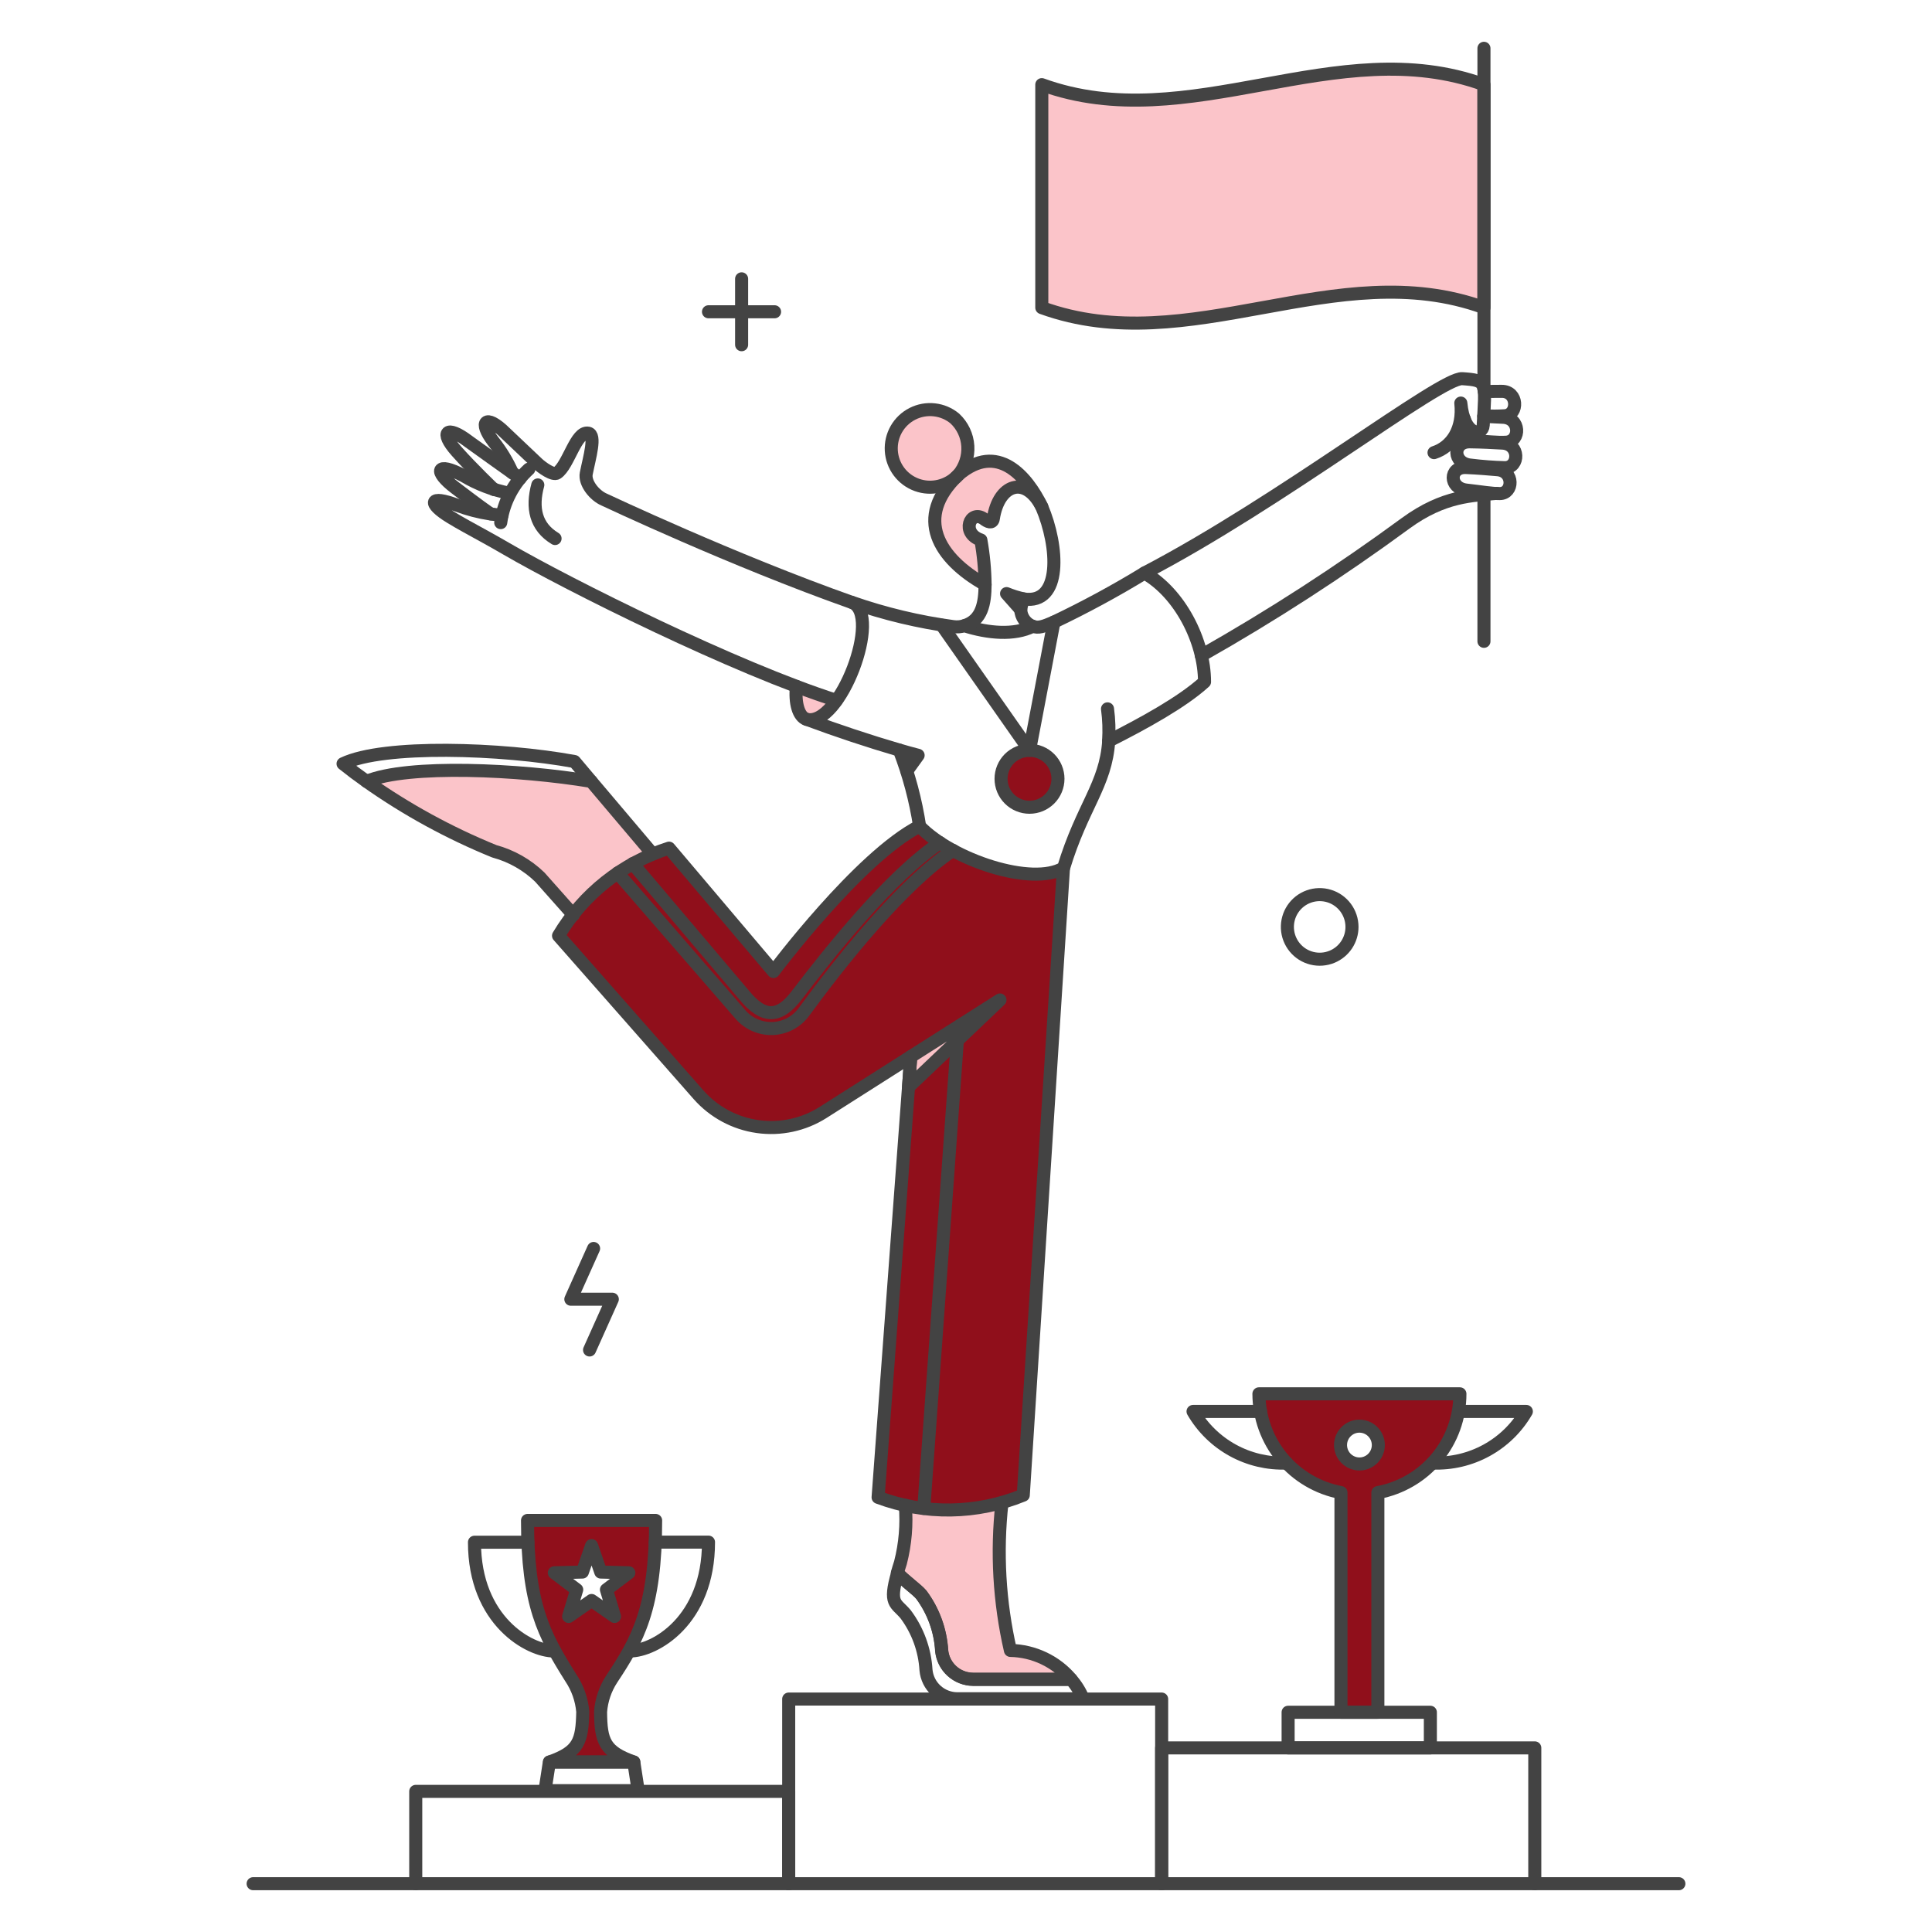
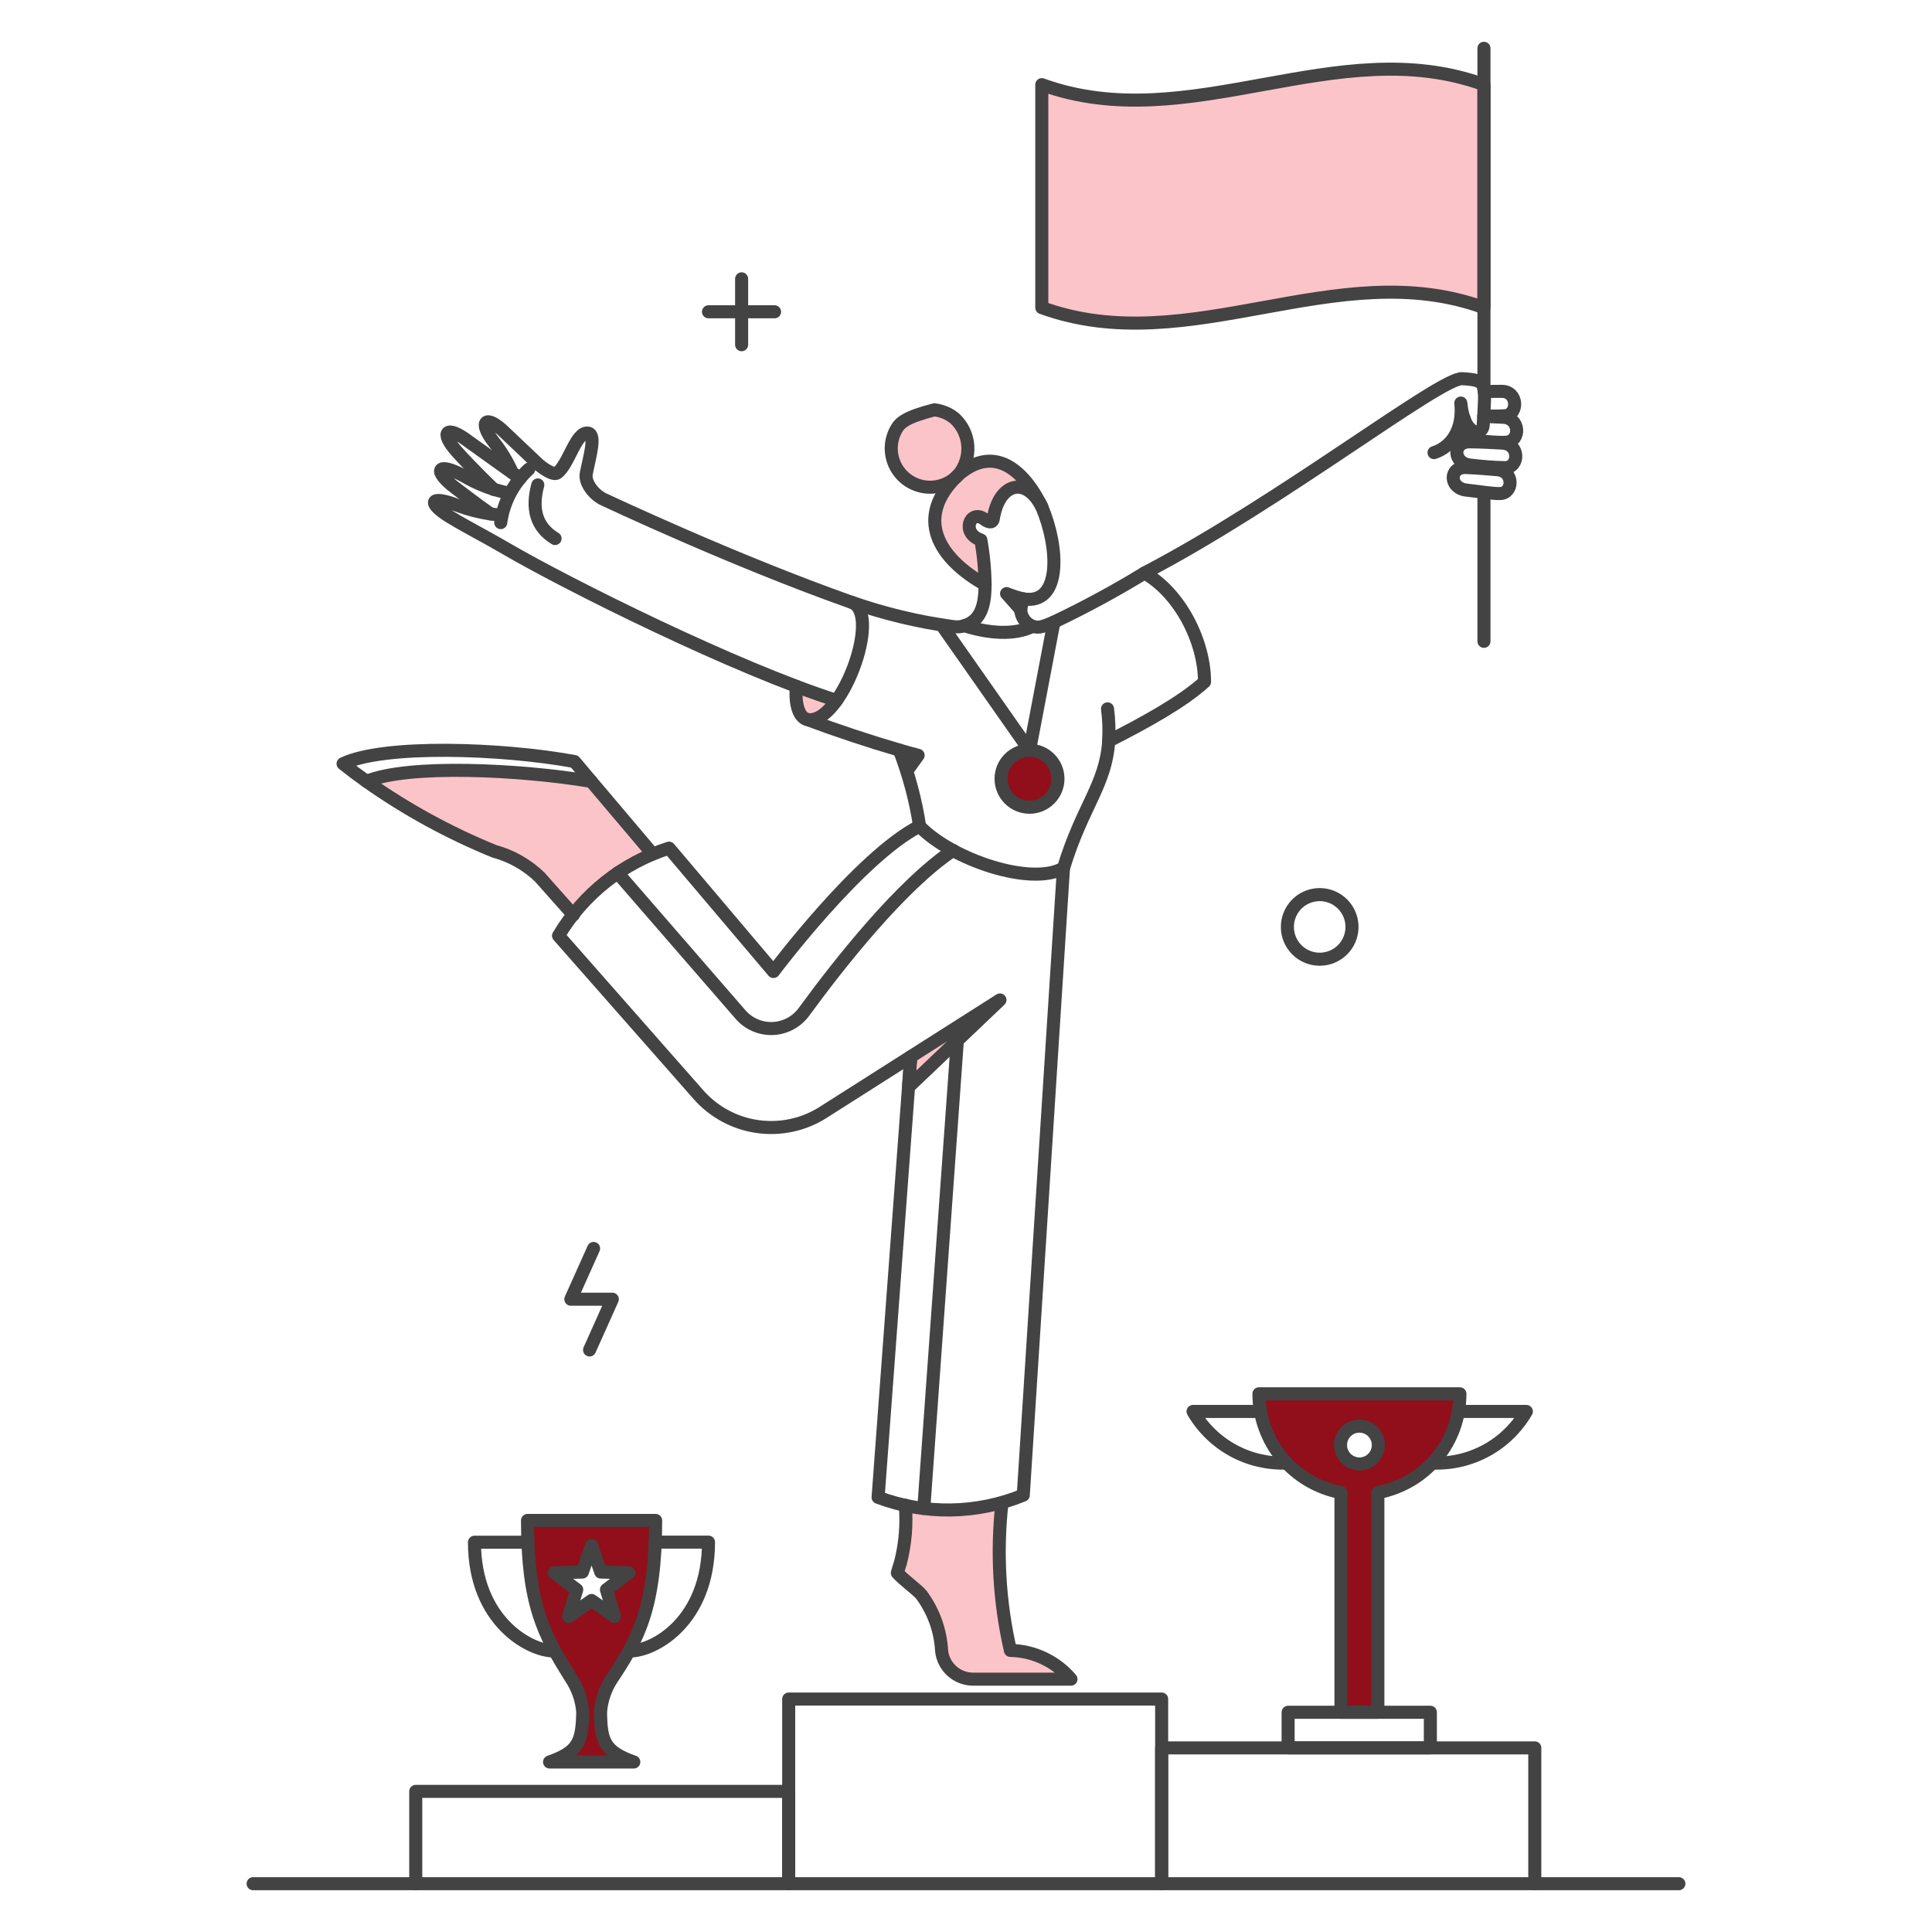
<svg xmlns="http://www.w3.org/2000/svg" width="333" height="333" viewBox="0 0 333 333" fill="none">
-   <path d="M158.497 142.395C148.089 147.709 133.315 167.449 133.315 167.449L115.315 146.187C107.333 148.717 100.557 154.088 96.27 161.281L120.471 188.708C123.101 191.683 126.705 193.622 130.636 194.179C134.567 194.735 138.568 193.872 141.92 191.745L172.389 172.353L156.635 187.348L151.384 258.084C159.457 261.143 168.391 261.018 176.375 257.736L183.303 149.607C177.889 152.834 164.096 148.185 158.497 142.395Z" fill="#900F1B" />
  <path d="M177.446 129.329C176.146 129.329 174.899 129.846 173.979 130.765C173.06 131.685 172.543 132.932 172.543 134.233C172.543 135.533 173.06 136.78 173.979 137.7C174.899 138.619 176.146 139.136 177.446 139.136C178.747 139.136 179.994 138.619 180.914 137.7C181.833 136.78 182.35 135.533 182.35 134.233C182.35 132.932 181.833 131.685 180.914 130.765C179.994 129.846 178.747 129.329 177.446 129.329Z" fill="#900F1B" />
  <path d="M216.989 240.241C216.987 244.283 218.4 248.198 220.983 251.307C223.566 254.416 227.156 256.522 231.13 257.261V295.128H237.489V257.261C241.461 256.519 245.049 254.412 247.631 251.303C250.214 248.195 251.628 244.282 251.63 240.241H216.989ZM234.294 252.326C233.866 252.326 233.442 252.241 233.047 252.077C232.651 251.914 232.292 251.673 231.99 251.371C231.687 251.068 231.447 250.709 231.284 250.314C231.12 249.918 231.036 249.494 231.036 249.067C231.036 248.639 231.121 248.215 231.284 247.82C231.448 247.424 231.688 247.065 231.991 246.763C232.294 246.46 232.653 246.22 233.048 246.057C233.444 245.893 233.867 245.809 234.295 245.809C235.159 245.809 235.988 246.153 236.599 246.764C237.21 247.375 237.553 248.204 237.553 249.068C237.553 249.932 237.209 250.761 236.598 251.372C235.987 251.983 235.158 252.326 234.294 252.326Z" fill="#900F1B" />
  <path d="M103.515 295.038C103.676 293.044 104.328 291.12 105.413 289.439C109.712 283.017 113.005 277.617 113.005 262.075H90.893C90.893 276.56 93.662 281.722 98.327 289.154C99.51 290.907 100.228 292.932 100.415 295.038C100.288 300.132 99.749 301.935 94.689 303.706H109.241C104.211 301.93 103.578 300.127 103.515 295.038ZM98.01 278.62L99.402 274.001L95.543 271.091L100.383 270.996L101.965 266.44L103.547 270.996L108.387 271.091L104.527 274.001L105.919 278.62L101.965 275.868L98.01 278.62Z" fill="#900F1B" />
  <path d="M172.353 172.353L156.599 187.348L156.978 182.128L172.353 172.353Z" fill="#FBC4C9" />
  <path d="M174.159 284.499C172.238 276.155 171.745 267.547 172.7 259.039C167.261 260.543 161.533 260.671 156.032 259.412C156.408 263.376 155.944 267.375 154.672 271.149C156.886 273.699 161.382 274.882 162.296 284.53C162.43 285.875 163.056 287.123 164.055 288.034C165.054 288.945 166.354 289.455 167.705 289.465H184.63C183.335 287.945 181.732 286.716 179.927 285.86C178.122 285.004 176.156 284.54 174.159 284.499Z" fill="#FBC4C9" />
  <path d="M101.898 134.676C89.529 132.619 70.389 131.702 63.177 134.676C70.031 139.525 77.419 143.569 85.198 146.729C88.147 147.528 90.846 149.06 93.043 151.182L98.833 157.699C102.379 153.051 107.095 149.427 112.499 147.196L101.898 134.676Z" fill="#FBC4C9" />
  <path d="M173.523 102.313L175.928 105.065C176.009 104.434 176.176 103.818 176.427 103.234C175.432 103.021 174.46 102.712 173.523 102.313Z" fill="#FBC4C9" />
  <path d="M163.836 83.11C155.238 92.221 168.809 100.162 169.83 100.733C169.795 98.155 169.552 95.584 169.102 93.046C165.622 91.88 167.236 87.762 169.577 89.382C170.316 89.972 171.087 90.322 171.222 89.382C172.203 83.435 176.726 81.853 179.573 87.358C175.706 79.536 170.539 76.727 163.836 83.11Z" fill="#FBC4C9" />
  <path d="M164.57 72.133C163.565 71.301 162.339 70.781 161.042 70.638C159.745 70.494 158.435 70.732 157.272 71.324C156.109 71.915 155.144 72.834 154.496 73.966C153.849 75.099 153.547 76.396 153.627 77.699C153.707 79.001 154.167 80.251 154.949 81.296C155.73 82.34 156.801 83.133 158.027 83.577C159.254 84.021 160.584 84.097 161.853 83.795C163.123 83.493 164.276 82.826 165.171 81.877C166.338 80.485 166.926 78.698 166.814 76.885C166.702 75.072 165.899 73.371 164.57 72.133Z" fill="#FBC4C9" />
  <path d="M137.27 118.32C136.985 121.167 137.554 123.482 138.946 123.951C140.591 124.489 142.458 123.034 144.166 120.725C141.842 119.998 139.542 119.196 137.27 118.32Z" fill="#FBC4C9" />
  <path d="M158.212 130.215L156.282 132.904C155.87 131.68 155.426 130.466 154.95 129.266C156.092 129.582 157.2 129.898 158.212 130.215Z" fill="#FBC4C9" />
  <path d="M179.565 14.589V53.026C204.968 62.263 230.371 43.788 255.774 53.026V14.589C230.371 5.352 204.962 23.826 179.565 14.589Z" fill="#FBC4C9" />
  <path d="M255.774 85.23V110.538" stroke="#434343" stroke-width="2.25" stroke-linecap="round" stroke-linejoin="round" />
  <path d="M255.774 8.325V67.103" stroke="#434343" stroke-width="2.25" stroke-linecap="round" stroke-linejoin="round" />
  <path d="M181.653 107.216L177.446 129.329L162.324 107.754" stroke="#434343" stroke-width="2.25" stroke-linecap="round" stroke-linejoin="round" />
  <path d="M158.497 142.395C148.089 147.709 133.315 167.449 133.315 167.449L115.315 146.187C107.333 148.717 100.557 154.088 96.27 161.281L120.413 188.708C123.043 191.68 126.647 193.619 130.576 194.175C134.506 194.732 138.506 193.87 141.858 191.745L156.98 182.128L151.349 258.084C159.439 261.117 168.377 260.981 176.372 257.704L183.3 149.607" stroke="#434343" stroke-width="2.25" stroke-linecap="round" stroke-linejoin="round" />
  <path d="M172.353 172.353L156.599 187.348L156.978 182.128L172.353 172.353Z" stroke="#434343" stroke-width="2.25" stroke-linecap="round" stroke-linejoin="round" />
-   <path d="M186.684 292.802C186.194 291.583 185.498 290.456 184.627 289.472H167.734C166.384 289.456 165.087 288.945 164.09 288.035C163.092 287.125 162.464 285.88 162.325 284.537C162.11 281.047 160.891 277.693 158.813 274.88C158.052 273.964 155.776 272.349 154.701 271.147C153.151 276.557 154.408 276.215 156.093 278.233C158.179 281.026 159.4 284.37 159.604 287.85C159.726 289.196 160.344 290.448 161.338 291.363C162.332 292.278 163.631 292.79 164.982 292.8L186.684 292.802Z" stroke="#434343" stroke-width="2.25" stroke-linecap="round" stroke-linejoin="round" />
  <path d="M172.698 259.039C171.747 267.537 172.24 276.134 174.156 284.467C176.148 284.505 178.109 284.966 179.908 285.82C181.708 286.674 183.306 287.9 184.596 289.419H167.703C166.352 289.414 165.051 288.908 164.051 287.999C163.052 287.09 162.425 285.843 162.293 284.499C162.098 281.004 160.877 277.645 158.781 274.842C158.001 273.914 155.713 272.311 154.669 271.109C154.827 270.571 154.985 270.001 155.207 269.337C156.036 266.109 156.317 262.764 156.039 259.442" stroke="#434343" stroke-width="2.25" stroke-linecap="round" stroke-linejoin="round" />
  <path d="M112.499 147.203L101.898 134.676C89.529 132.619 70.389 131.702 63.177 134.676C70.033 139.52 77.422 143.564 85.198 146.729C88.148 147.526 90.847 149.06 93.043 151.182L98.833 157.699" stroke="#434343" stroke-width="2.25" stroke-linecap="round" stroke-linejoin="round" />
  <path d="M63.18 134.675C61.8 133.705 60.449 132.692 59.131 131.638C66.124 128.285 86.463 128.949 99.023 131.259L101.898 134.675" stroke="#434343" stroke-width="2.25" stroke-linecap="round" stroke-linejoin="round" />
  <path d="M175.927 105.062L173.493 102.313C174.446 102.704 175.43 103.012 176.435 103.23" stroke="#434343" stroke-width="2.25" stroke-linecap="round" stroke-linejoin="round" />
  <path d="M84.629 88.578C84.566 88.673 81.798 86.625 78.46 84.083C74.72 81.252 75.073 79.434 79.947 82.027C82.351 83.457 84.983 84.463 87.729 85" stroke="#434343" stroke-width="2.25" stroke-linecap="round" stroke-linejoin="round" />
  <path d="M89.659 82.446C89.659 82.446 81.334 76.53 80.801 76.119C76.91 73.145 75.748 74.467 78.713 77.796C81.441 80.858 85.135 84.376 85.135 84.376" stroke="#434343" stroke-width="2.25" stroke-linecap="round" stroke-linejoin="round" />
  <path d="M146.823 103.831C126.324 96.587 104.304 86.182 104.148 86.116C102.455 85.395 100.731 83.237 101.048 81.62C101.587 78.868 102.789 74.939 101.396 74.66C99.278 74.239 98.011 80.165 96.018 81.525C95.322 82 93.33 80.543 92.633 79.88C91.467 78.77 87.51 75.038 87.128 74.66C83.632 71.196 82.466 72.737 85.009 76.052C86.332 77.713 87.438 79.536 88.3 81.477" stroke="#434343" stroke-width="2.25" stroke-linecap="round" stroke-linejoin="round" />
  <path d="M91.146 80.864C88.507 83.276 86.794 86.535 86.306 90.077" stroke="#434343" stroke-width="2.25" stroke-linecap="round" stroke-linejoin="round" />
  <path d="M92.696 83.583C91.62 87.537 92.316 90.796 95.67 92.82" stroke="#434343" stroke-width="2.25" stroke-linecap="round" stroke-linejoin="round" />
  <path d="M190.891 122.18C191.137 124.015 191.2 125.869 191.08 127.716" stroke="#434343" stroke-width="2.25" stroke-linecap="round" stroke-linejoin="round" />
  <path d="M169.79 100.763C161.787 96.267 157.433 89.224 165.172 81.845C171.942 76.056 177.035 82.13 179.566 87.349" stroke="#434343" stroke-width="2.25" stroke-linecap="round" stroke-linejoin="round" />
-   <path d="M164.57 72.133C163.565 71.301 162.339 70.781 161.042 70.638C159.745 70.494 158.435 70.732 157.272 71.324C156.109 71.915 155.144 72.834 154.496 73.966C153.849 75.099 153.547 76.396 153.627 77.699C153.707 79.001 154.167 80.251 154.949 81.296C155.73 82.34 156.801 83.133 158.027 83.577C159.254 84.021 160.584 84.097 161.853 83.795C163.123 83.493 164.276 82.826 165.171 81.877C166.338 80.485 166.926 78.698 166.814 76.885C166.702 75.072 165.899 73.371 164.57 72.133Z" stroke="#434343" stroke-width="2.25" stroke-linecap="round" stroke-linejoin="round" />
+   <path d="M164.57 72.133C163.565 71.301 162.339 70.781 161.042 70.638C156.109 71.915 155.144 72.834 154.496 73.966C153.849 75.099 153.547 76.396 153.627 77.699C153.707 79.001 154.167 80.251 154.949 81.296C155.73 82.34 156.801 83.133 158.027 83.577C159.254 84.021 160.584 84.097 161.853 83.795C163.123 83.493 164.276 82.826 165.171 81.877C166.338 80.485 166.926 78.698 166.814 76.885C166.702 75.072 165.899 73.371 164.57 72.133Z" stroke="#434343" stroke-width="2.25" stroke-linecap="round" stroke-linejoin="round" />
  <path d="M139.01 123.983C137.614 123.506 136.983 121.152 137.271 118.303" stroke="#434343" stroke-width="2.25" stroke-linecap="round" stroke-linejoin="round" />
  <path d="M144.165 120.724C126.819 115.193 98.132 100.899 87.286 94.594C85.006 93.262 82.692 92.01 80.389 90.734C79.45 90.217 78.521 89.679 77.605 89.121C73.704 86.733 73.904 85.23 78.808 87.096C80.659 87.789 82.578 88.288 84.533 88.583H84.565C85.214 88.693 85.869 88.756 86.526 88.773" stroke="#434343" stroke-width="2.25" stroke-linecap="round" stroke-linejoin="round" />
  <path d="M253.496 80.168C250.366 79.902 250.301 76.114 253.338 76.151C255.584 76.179 257.197 76.277 258.969 76.372C261.974 76.539 261.911 80.535 259.443 80.611C257.455 80.563 255.47 80.415 253.496 80.168Z" stroke="#434343" stroke-width="2.25" stroke-linecap="round" stroke-linejoin="round" />
  <path d="M255.838 67.483C256.945 67.451 257.736 67.468 258.811 67.451C261.659 67.409 261.753 71.447 259.412 71.659C258.2 71.74 256.987 71.74 255.774 71.659" stroke="#434343" stroke-width="2.25" stroke-linecap="round" stroke-linejoin="round" />
  <path d="M252.738 84.471C249.732 84.126 249.732 80.453 252.674 80.579C254.857 80.674 256.406 80.814 258.115 80.959C260.993 81.202 260.868 85.072 258.495 85.072C257.04 85.072 255.521 84.79 252.738 84.471Z" stroke="#434343" stroke-width="2.25" stroke-linecap="round" stroke-linejoin="round" />
  <path d="M255.744 71.762C256.91 71.793 257.895 71.887 259.034 71.92C262.071 72.01 262.134 76.064 259.604 76.222C258.085 76.317 256.472 76.091 253.561 75.938C253.236 75.943 252.913 75.869 252.622 75.723C252.33 75.577 252.079 75.363 251.887 75.099C251.696 74.835 251.572 74.529 251.525 74.206C251.477 73.884 251.508 73.555 251.615 73.247C251.76 72.834 252.033 72.481 252.396 72.236" stroke="#434343" stroke-width="2.25" stroke-linecap="round" stroke-linejoin="round" />
  <path d="M197.249 98.769C220.659 86.59 248.308 65.007 252.041 65.268C256.438 65.576 256.047 65.767 255.647 73.303C255.549 75.135 252.357 75.328 251.788 69.474C252.262 73.969 250.206 77.034 247.169 78.015" stroke="#434343" stroke-width="2.25" stroke-linecap="round" stroke-linejoin="round" />
-   <path d="M257.926 85.04C253.94 85.42 248.878 85.356 242.266 90.201C230.988 98.479 219.231 106.085 207.057 112.979" stroke="#434343" stroke-width="2.25" stroke-linecap="round" stroke-linejoin="round" />
  <path d="M155.012 129.288C156.151 129.636 157.205 129.899 158.248 130.183L156.314 132.867" stroke="#434343" stroke-width="2.25" stroke-linecap="round" stroke-linejoin="round" />
  <path d="M155.012 129.287C156.651 133.527 157.824 137.932 158.508 142.426C164.107 148.215 177.9 152.834 183.317 149.607C186.543 138.951 190.593 135.34 191.099 127.716C197.173 124.647 203.784 121.009 207.612 117.529C207.612 110.506 203.341 102.211 197.268 98.769C192.217 101.851 187.012 104.67 181.671 107.216C179.773 108.04 178.951 108.292 178.008 107.944C174.813 109.557 170.29 109.146 166.24 107.849C165.616 108.042 164.958 108.097 164.311 108.007C158.365 107.203 152.515 105.804 146.848 103.831C152.131 105.916 144.753 125.413 139.034 123.978C144.296 125.934 149.625 127.705 155.012 129.287Z" stroke="#434343" stroke-width="2.25" stroke-linecap="round" stroke-linejoin="round" />
  <path d="M177.989 107.944C177.401 107.719 176.892 107.326 176.527 106.814C176.161 106.302 175.954 105.694 175.932 105.065C176.016 104.436 176.184 103.82 176.432 103.234C183.082 104.269 182.488 94.214 179.564 87.353C176.717 81.848 172.128 83.42 171.212 89.377C171.067 90.32 170.213 89.948 169.536 89.409C167.195 87.796 165.581 91.907 169.061 93.072C169.516 95.609 169.759 98.182 169.789 100.759C169.772 103.986 169.251 106.92 166.214 107.846" stroke="#434343" stroke-width="2.25" stroke-linecap="round" stroke-linejoin="round" />
  <path d="M135.94 324.675V292.851H200.223V324.675" stroke="#434343" stroke-width="2.25" stroke-linecap="round" stroke-linejoin="round" />
  <path d="M71.658 324.675V308.763H135.941V324.675" stroke="#434343" stroke-width="2.25" stroke-linecap="round" stroke-linejoin="round" />
  <path d="M200.223 324.675V301.265H264.537V324.675" stroke="#434343" stroke-width="2.25" stroke-linecap="round" stroke-linejoin="round" />
  <path d="M179.565 14.589V53.026C204.968 62.263 230.371 43.788 255.774 53.026V14.589C230.371 5.352 204.962 23.826 179.565 14.589Z" stroke="#434343" stroke-width="2.25" stroke-linecap="round" stroke-linejoin="round" />
  <path d="M246.537 295.128V301.265H222.02V295.128H246.537Z" stroke="#434343" stroke-width="2.25" stroke-linecap="round" stroke-linejoin="round" />
  <path d="M216.989 240.241C216.998 244.28 218.415 248.19 220.996 251.296C223.577 254.403 227.161 256.512 231.13 257.261V295.128H237.489V257.261C241.464 256.525 245.055 254.419 247.638 251.31C250.222 248.2 251.634 244.284 251.63 240.241H216.989Z" stroke="#434343" stroke-width="2.25" stroke-linecap="round" stroke-linejoin="round" />
  <path d="M221.767 252.168C218.523 252.295 215.306 251.534 212.463 249.968C209.62 248.401 207.258 246.088 205.633 243.278H217.283" stroke="#434343" stroke-width="2.25" stroke-linecap="round" stroke-linejoin="round" />
  <path d="M246.948 252.168C250.192 252.295 253.409 251.534 256.252 249.968C259.095 248.401 261.457 246.088 263.082 243.278H251.472" stroke="#434343" stroke-width="2.25" stroke-linecap="round" stroke-linejoin="round" />
  <path d="M233.029 159.762C233.03 160.863 232.704 161.94 232.092 162.856C231.481 163.772 230.61 164.486 229.593 164.907C228.489 165.364 227.268 165.454 226.109 165.164C224.95 164.874 223.916 164.219 223.158 163.296C222.4 162.373 221.959 161.23 221.9 160.037C221.842 158.844 222.168 157.664 222.831 156.67C223.495 155.677 224.46 154.924 225.585 154.521C226.709 154.119 227.934 154.088 229.077 154.435C230.22 154.781 231.221 155.486 231.933 156.446C232.644 157.405 233.029 158.568 233.029 159.762Z" stroke="#434343" stroke-width="2.25" stroke-linecap="round" stroke-linejoin="round" />
  <path d="M237.571 249.071C237.57 249.553 237.463 250.029 237.257 250.465C237.051 250.901 236.75 251.285 236.378 251.591C236.005 251.897 235.569 252.116 235.101 252.234C234.634 252.351 234.146 252.363 233.673 252.269C233.041 252.142 232.461 251.831 232.005 251.375C231.55 250.92 231.239 250.339 231.112 249.707C230.986 249.075 231.05 248.419 231.296 247.823C231.543 247.227 231.961 246.718 232.498 246.36C233.124 245.941 233.878 245.752 234.628 245.826C235.379 245.9 236.081 246.232 236.613 246.767C237.225 247.378 237.569 248.207 237.571 249.071Z" stroke="#434343" stroke-width="2.25" stroke-linecap="round" stroke-linejoin="round" />
  <path d="M127.825 48.059V59.416" stroke="#434343" stroke-width="2.25" stroke-linecap="round" stroke-linejoin="round" />
  <path d="M133.505 53.738H122.116" stroke="#434343" stroke-width="2.25" stroke-linecap="round" stroke-linejoin="round" />
  <path d="M102.312 215.187L98.39 223.933H105.539L101.616 232.681" stroke="#434343" stroke-width="2.25" stroke-linecap="round" stroke-linejoin="round" />
-   <path d="M109.058 148.851L128.222 171.467C131.638 175.643 134.327 175.485 137.364 171.499C143.025 164.065 153.372 151.063 162.006 145.242" stroke="#434343" stroke-width="2.25" stroke-linecap="round" stroke-linejoin="round" />
  <path d="M106.457 150.461L127.621 174.852C128.309 175.65 129.168 176.282 130.134 176.701C131.1 177.12 132.148 177.317 133.2 177.275C134.253 177.231 135.282 176.951 136.211 176.455C137.14 175.959 137.945 175.26 138.567 174.409C144.699 166.023 155.301 152.581 164.254 146.57" stroke="#434343" stroke-width="2.25" stroke-linecap="round" stroke-linejoin="round" />
  <path d="M165.172 177.066L159.225 259.982" stroke="#434343" stroke-width="2.25" stroke-linecap="round" stroke-linejoin="round" />
-   <path d="M110 308.636H93.93L94.689 303.701H109.241L110 308.636Z" stroke="#434343" stroke-width="2.25" stroke-linecap="round" stroke-linejoin="round" />
  <path d="M95.448 284.562C91.303 284.562 81.781 279.422 81.781 265.819H90.987" stroke="#434343" stroke-width="2.25" stroke-linecap="round" stroke-linejoin="round" />
  <path d="M104.527 273.996L105.919 278.614L101.965 275.862L98.01 278.614L99.402 273.996L95.543 271.085L100.383 270.959L101.965 266.403L103.547 270.959L108.387 271.085L104.527 273.996Z" stroke="#434343" stroke-width="2.25" stroke-linecap="round" stroke-linejoin="round" />
  <path d="M109.24 303.696C104.211 301.925 103.546 300.121 103.515 295.028C103.671 293.033 104.324 291.108 105.413 289.429C109.923 282.622 113.005 277.241 113.005 262.064H90.924C90.924 276.55 93.693 281.711 98.358 289.144C99.544 290.895 100.263 292.921 100.446 295.028C100.339 300.121 99.78 301.925 94.72 303.696H109.24Z" stroke="#434343" stroke-width="2.25" stroke-linecap="round" stroke-linejoin="round" />
  <path d="M108.608 284.562C112.784 284.562 122.117 279.4 122.117 265.802H112.942" stroke="#434343" stroke-width="2.25" stroke-linecap="round" stroke-linejoin="round" />
  <path d="M289.371 324.675H43.63" stroke="#434343" stroke-width="2.25" stroke-linecap="round" stroke-linejoin="round" />
  <path d="M177.446 129.329C176.146 129.329 174.899 129.846 173.979 130.765C173.06 131.685 172.543 132.932 172.543 134.233C172.543 135.533 173.06 136.78 173.979 137.7C174.899 138.619 176.146 139.136 177.446 139.136C178.747 139.136 179.994 138.619 180.914 137.7C181.833 136.78 182.35 135.533 182.35 134.233C182.35 132.932 181.833 131.685 180.914 130.765C179.994 129.846 178.747 129.329 177.446 129.329Z" stroke="#434343" stroke-width="2.25" />
</svg>